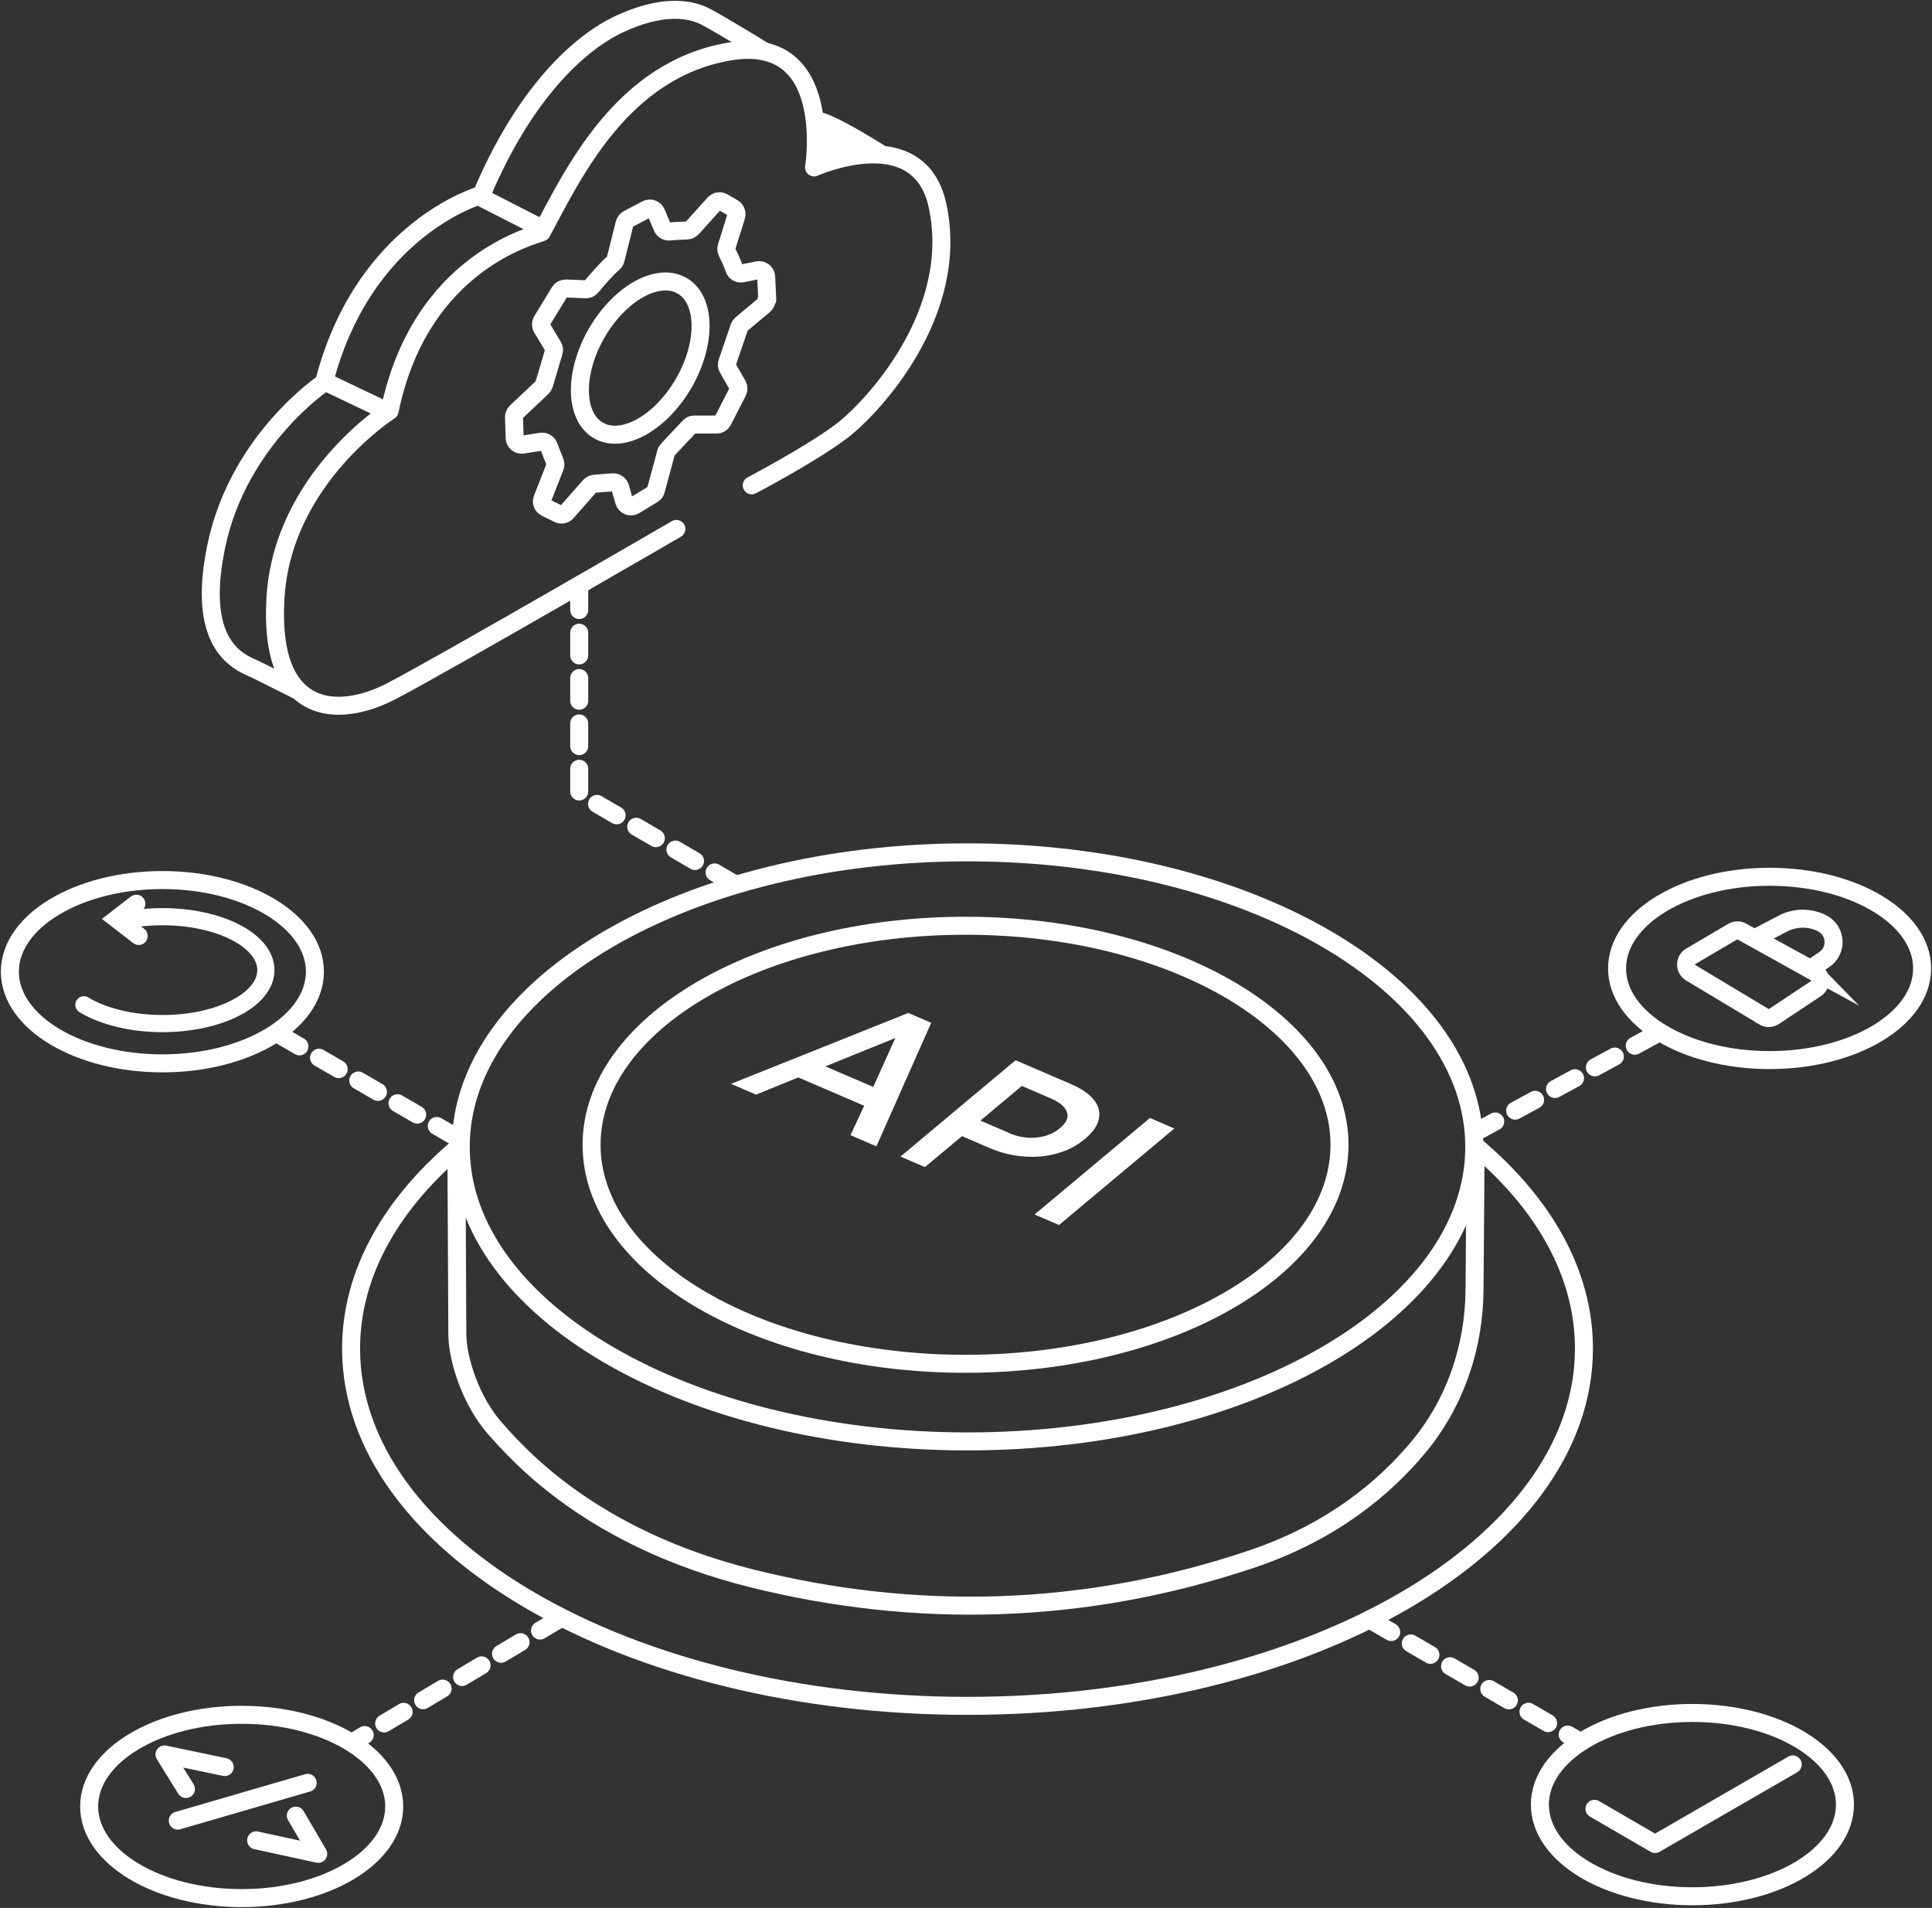
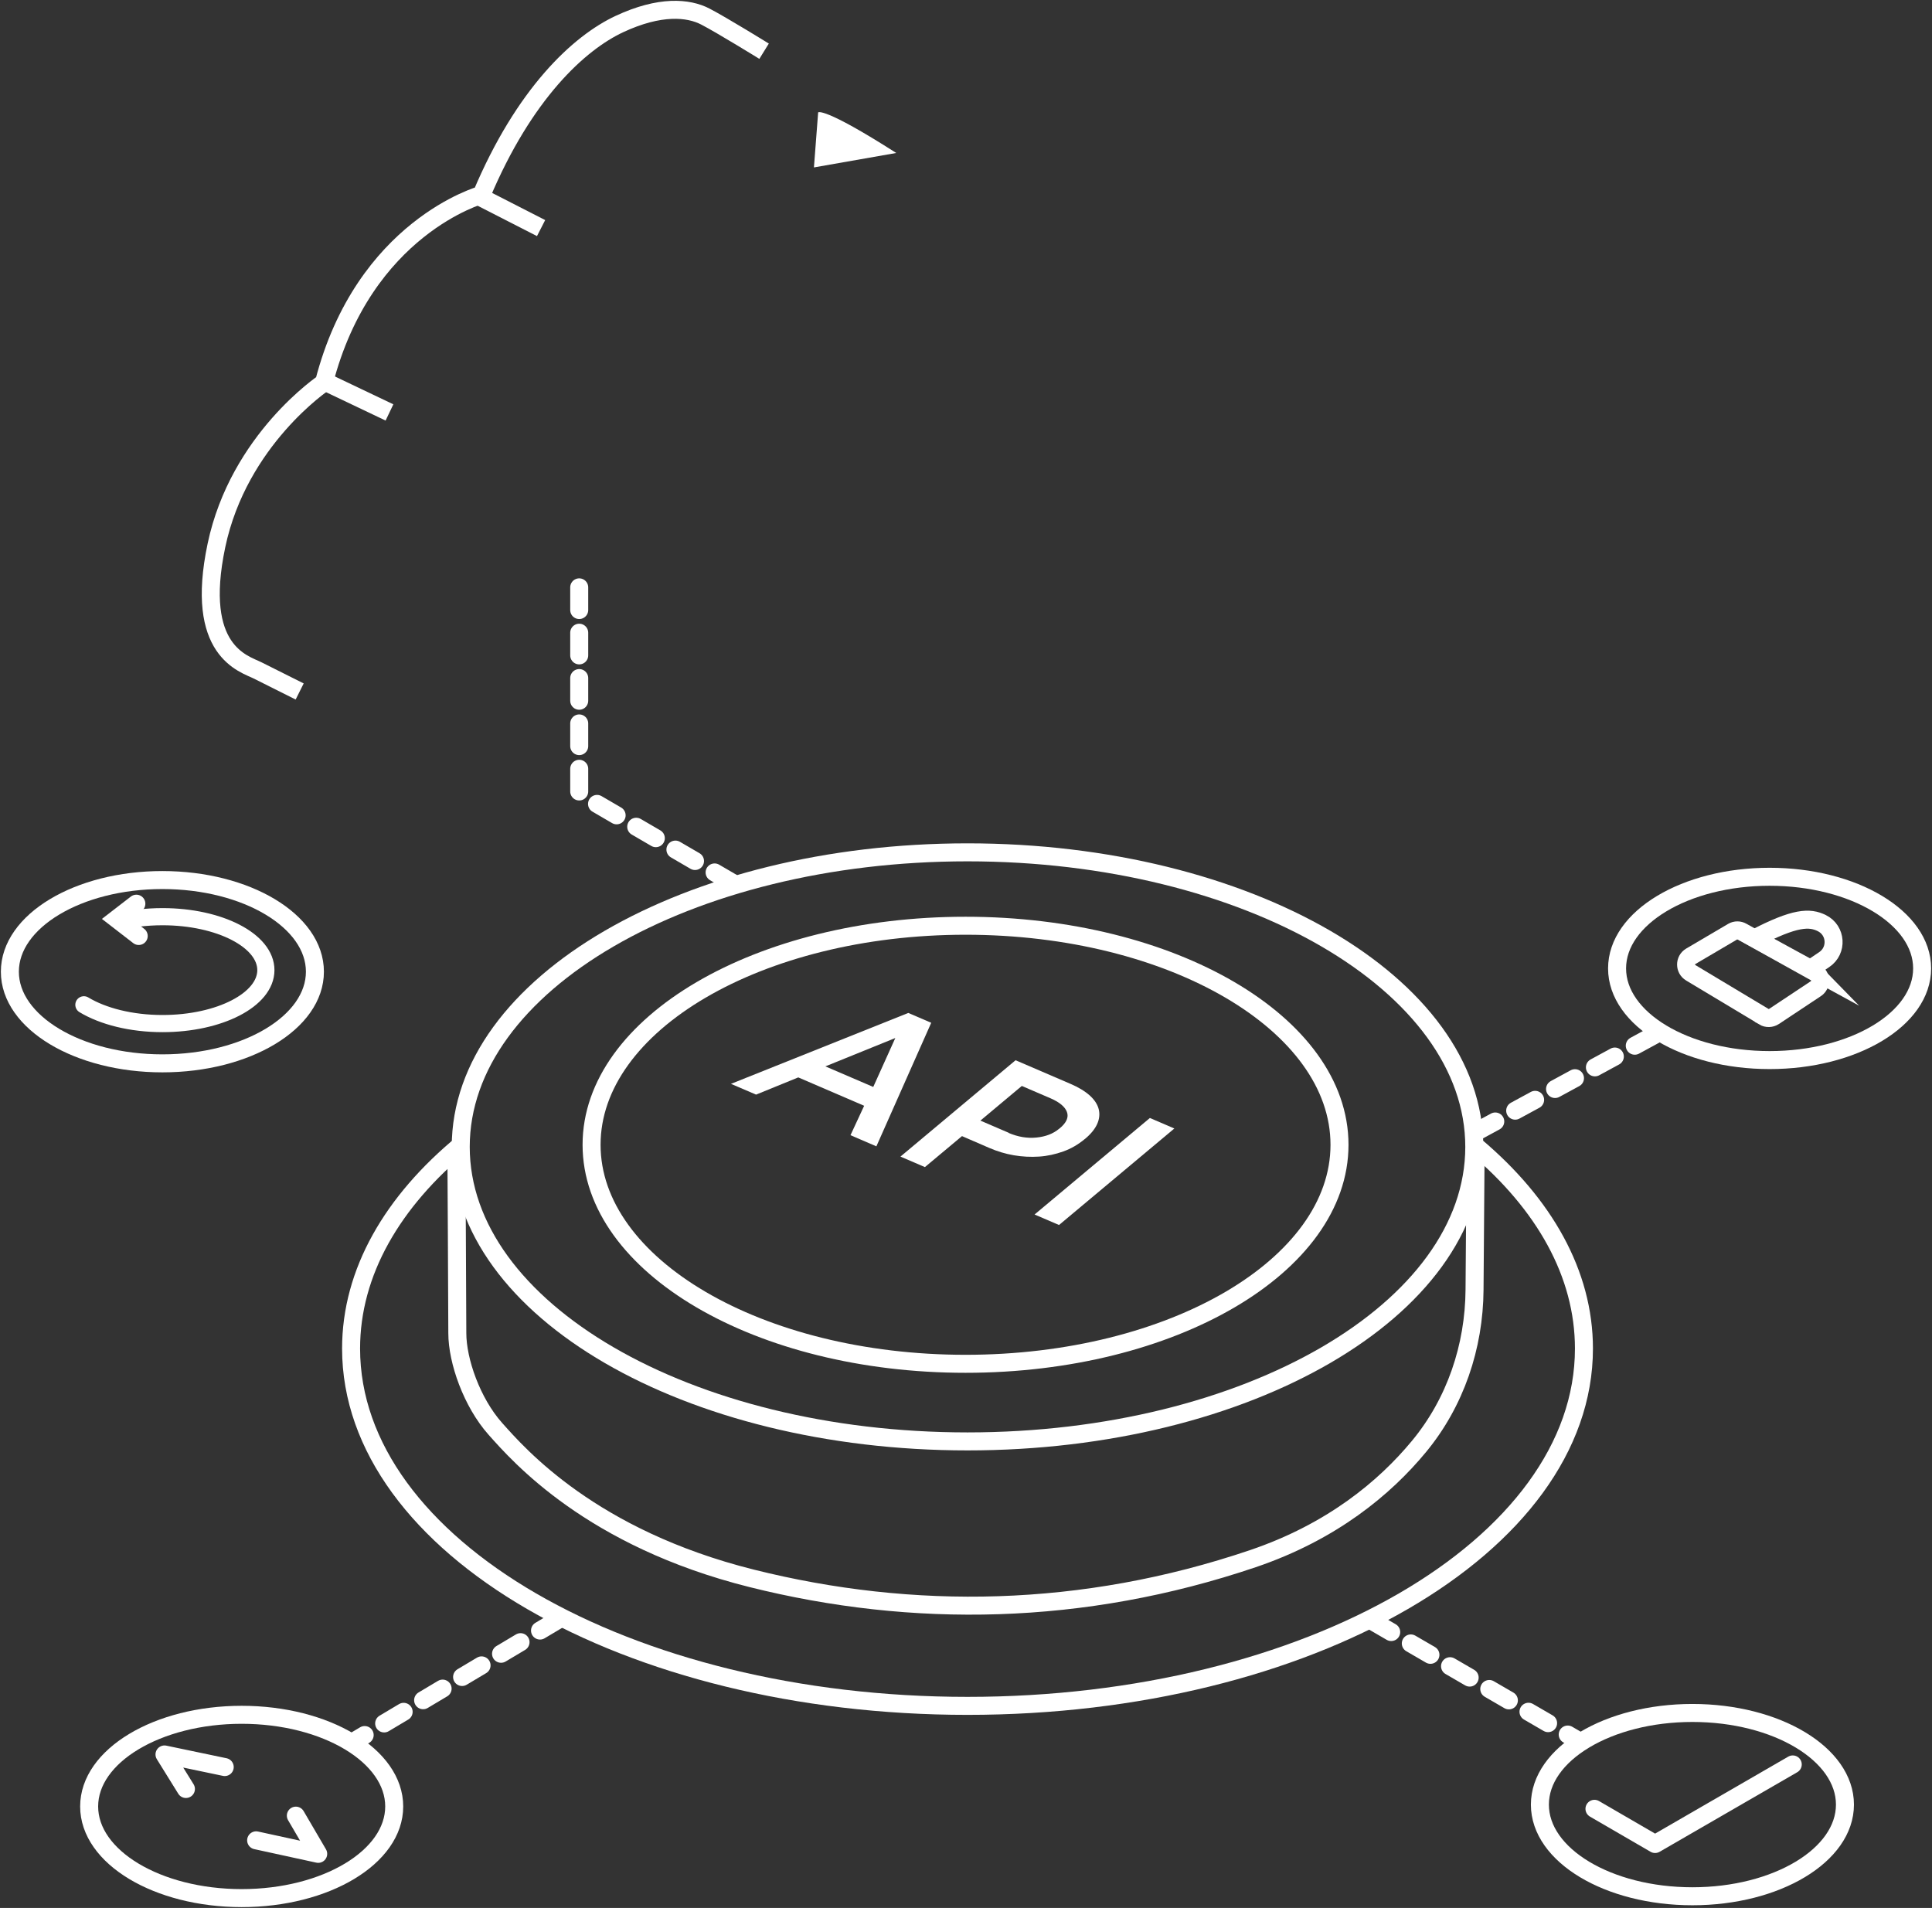
<svg xmlns="http://www.w3.org/2000/svg" width="161" height="159" viewBox="0 0 161 159" fill="none">
  <rect x="0" y="0" width="161" height="159" fill="#333333" stroke="none" />
  <g clip-path="url(#clip0_161_297)">
-     <path d="M62.645 40.445C62.645 40.445 67.652 37.819 70.162 35.904C72.671 33.989 80.067 26.132 78.128 17.137C76.583 10.013 67.839 13.952 67.839 13.952C67.839 13.952 69.647 2.758 60.738 4.301C51.83 5.843 47.797 14.401 45.145 19.358C44.63 19.61 35.032 21.754 32.468 34.24C32.468 34.24 23.559 39.887 22.956 49.812C22.354 59.737 28.183 59.912 32.632 57.592C37.081 55.273 56.366 44.078 56.366 44.078" stroke="white" stroke-width="1.5" stroke-linecap="round" stroke-linejoin="round" />
    <path d="M68.178 9.367C68.178 9.367 68.595 8.853 74.687 12.748L67.828 13.952L68.178 9.378V9.367Z" fill="white" />
    <path d="M63.674 4.268C63.674 4.268 60.19 2.112 58.776 1.379C57.363 0.646 54.996 0.427 51.621 2.002C48.246 3.578 43.677 7.802 40.127 16.239C40.127 16.239 30.32 18.942 26.999 31.887C26.999 31.887 19.899 36.615 18.036 45.457C16.173 54.298 20.348 55.305 21.477 55.874C22.605 56.443 24.972 57.625 24.972 57.625" stroke="white" stroke-width="1.5" stroke-miterlimit="10" />
    <path d="M39.699 16.25L45.09 19.008" stroke="white" stroke-width="1.5" stroke-miterlimit="10" />
    <path d="M26.945 31.745L32.456 34.371" stroke="white" stroke-width="1.5" stroke-miterlimit="10" />
-     <path d="M63.938 24.972L63.85 23.068C63.828 22.706 63.499 22.455 63.149 22.52L61.856 22.783C61.571 22.838 61.286 22.685 61.188 22.4C61.023 21.908 60.738 21.306 60.585 20.999C60.519 20.868 60.508 20.715 60.552 20.573L61.352 18.012C61.428 17.749 61.319 17.476 61.089 17.334L60.256 16.852C60.015 16.71 59.708 16.765 59.522 16.962L57.681 19.008C57.572 19.128 57.418 19.194 57.254 19.205C56.717 19.216 56.158 19.259 55.785 19.292C55.533 19.314 55.292 19.172 55.194 18.931L54.69 17.738C54.558 17.421 54.186 17.29 53.879 17.443L52.345 18.253C52.202 18.329 52.093 18.461 52.049 18.625L51.304 21.601C51.271 21.733 51.205 21.853 51.096 21.941C50.613 22.323 49.671 23.429 49.277 23.899C49.156 24.041 48.992 24.118 48.805 24.107L47.162 24.041C46.954 24.041 46.745 24.14 46.636 24.326L45.167 26.733C45.058 26.919 45.058 27.149 45.167 27.335L46.088 28.867C46.176 29.01 46.197 29.174 46.143 29.327L45.343 32.03C45.31 32.128 45.255 32.216 45.178 32.292L43.02 34.328C42.899 34.448 42.834 34.601 42.834 34.776L42.888 36.495C42.899 36.845 43.217 37.107 43.557 37.053L45.091 36.812C45.365 36.768 45.628 36.921 45.726 37.173L46.241 38.486C46.296 38.628 46.296 38.771 46.241 38.913L45.2 41.572C45.091 41.856 45.211 42.174 45.485 42.305L46.526 42.819C46.767 42.94 47.052 42.885 47.227 42.688L49.145 40.511C49.244 40.401 49.386 40.325 49.539 40.314L51.063 40.193C51.337 40.171 51.589 40.346 51.676 40.609L52.016 41.78C52.126 42.152 52.553 42.316 52.882 42.119L54.405 41.189C54.536 41.112 54.624 40.992 54.657 40.85L55.511 37.698C55.533 37.611 55.588 37.523 55.654 37.458L57.44 35.564C57.55 35.444 57.703 35.378 57.867 35.378H59.719C59.938 35.378 60.136 35.258 60.234 35.061L61.472 32.654C61.56 32.478 61.56 32.271 61.461 32.096L60.651 30.684C60.563 30.542 60.552 30.366 60.607 30.202L61.604 27.281C61.637 27.182 61.703 27.095 61.779 27.018L63.664 25.442C63.806 25.322 63.883 25.147 63.872 24.972H63.938ZM56.98 31.931C55.051 35.258 51.873 37.031 49.868 35.871C47.863 34.722 47.808 31.078 49.726 27.751C51.654 24.424 54.832 22.652 56.837 23.812C58.843 24.961 58.897 28.605 56.98 31.931Z" stroke="white" stroke-width="1.5" stroke-linecap="round" stroke-linejoin="round" />
    <path d="M80.462 113.653C97.673 113.653 111.625 105.481 111.625 95.4C111.625 85.319 97.673 77.147 80.462 77.147C63.251 77.147 49.298 85.319 49.298 95.4C49.298 105.481 63.251 113.653 80.462 113.653Z" stroke="white" stroke-width="1.5" stroke-miterlimit="10" />
    <path d="M13.533 88.615C20.553 88.615 26.243 85.196 26.243 80.977C26.243 76.759 20.553 73.339 13.533 73.339C6.513 73.339 0.822 76.759 0.822 80.977C0.822 85.196 6.513 88.615 13.533 88.615Z" stroke="white" stroke-width="1.5" stroke-miterlimit="10" />
    <path d="M147.467 88.342C154.487 88.342 160.178 84.922 160.178 80.704C160.178 76.485 154.487 73.066 147.467 73.066C140.447 73.066 134.756 76.485 134.756 80.704C134.756 84.922 140.447 88.342 147.467 88.342Z" stroke="white" stroke-width="1.5" stroke-miterlimit="10" />
    <path d="M141.035 158.026C148.055 158.026 153.746 154.606 153.746 150.388C153.746 146.169 148.055 142.75 141.035 142.75C134.015 142.75 128.324 146.169 128.324 150.388C128.324 154.606 134.015 158.026 141.035 158.026Z" stroke="white" stroke-width="1.5" stroke-miterlimit="10" />
    <path d="M20.14 158.179C27.16 158.179 32.851 154.76 32.851 150.541C32.851 146.323 27.16 142.903 20.14 142.903C13.12 142.903 7.429 146.323 7.429 150.541C7.429 154.76 13.12 158.179 20.14 158.179Z" stroke="white" stroke-width="1.5" stroke-linecap="round" stroke-linejoin="round" />
    <path d="M11.516 76.513C12.163 76.436 12.842 76.392 13.543 76.392C18.299 76.392 22.156 78.384 22.156 80.846C22.156 83.308 18.299 85.3 13.543 85.3C10.914 85.3 8.569 84.687 6.991 83.735" stroke="white" stroke-width="1.43" stroke-linecap="round" stroke-linejoin="round" />
    <path d="M122.999 95.542C128.675 100.335 131.995 106.135 131.995 112.383C131.995 128.831 108.995 142.159 80.626 142.159C52.257 142.159 29.257 128.831 29.257 112.383C29.257 106.015 32.709 100.116 38.582 95.28" stroke="white" stroke-width="1.5" stroke-miterlimit="10" />
    <path d="M80.626 120.12C103.949 120.12 122.857 109.131 122.857 95.575C122.857 82.019 103.949 71.03 80.626 71.03C57.303 71.03 38.395 82.019 38.395 95.575C38.395 109.131 57.303 120.12 80.626 120.12Z" stroke="white" stroke-width="1.5" stroke-miterlimit="10" />
    <path d="M38.034 96.297C38.034 96.297 38.11 108.794 38.11 111.103C38.11 113.412 39.327 116.881 41.277 119.069C43.228 121.258 49.254 128.185 62.645 131.533C76.035 134.882 90.214 134.696 104.404 129.892C110.989 127.66 115.394 123.994 118.243 120.547C121.279 116.881 122.846 112.23 122.878 107.481L122.966 96.013" stroke="white" stroke-width="1.5" stroke-miterlimit="10" />
    <path d="M48.268 48.947V66.128L61.22 73.678" stroke="white" stroke-width="1.5" stroke-miterlimit="10" stroke-linecap="round" stroke-dasharray="1.89 1.89" />
    <path d="M11.363 75.309L9.719 76.578L11.56 78.001" stroke="white" stroke-width="1.5" stroke-miterlimit="10" stroke-linecap="round" />
-     <path d="M23.318 86.252L38.231 94.897" stroke="white" stroke-width="1.5" stroke-miterlimit="10" stroke-linecap="round" stroke-dasharray="1.89 1.89" />
    <path d="M146.985 84.72L140.893 81.065C140.378 80.758 140.378 80.003 140.893 79.697L144.388 77.64C144.629 77.497 144.936 77.497 145.177 77.64L151.269 81.032C151.784 81.317 151.817 82.061 151.324 82.389L147.829 84.709C147.577 84.873 147.248 84.884 146.985 84.731V84.72Z" stroke="white" stroke-width="1.5" stroke-miterlimit="10" />
-     <path d="M150.886 80.748L146.218 78.198L148.585 76.961C149.593 76.436 150.799 76.425 151.818 76.928C153.034 77.53 153.143 79.216 152.015 79.971L150.875 80.737L150.886 80.748Z" stroke="white" stroke-width="1.5" stroke-miterlimit="10" />
+     <path d="M150.886 80.748L146.218 78.198C149.593 76.436 150.799 76.425 151.818 76.928C153.034 77.53 153.143 79.216 152.015 79.971L150.875 80.737L150.886 80.748Z" stroke="white" stroke-width="1.5" stroke-miterlimit="10" />
    <path d="M114.299 135.057L131.71 145.168" stroke="white" stroke-width="1.5" stroke-miterlimit="10" stroke-linecap="round" stroke-dasharray="1.89 1.89" />
    <path d="M122.944 94.361L137.956 86.208" stroke="white" stroke-width="1.5" stroke-miterlimit="10" stroke-linecap="round" stroke-dasharray="1.89 1.89" />
    <path d="M46.625 134.915L29.476 145.135" stroke="white" stroke-width="1.5" stroke-miterlimit="10" stroke-linecap="round" stroke-dasharray="1.89 1.89" />
    <path d="M132.872 150.738L137.924 153.671L149.396 147.039" stroke="white" stroke-width="1.5" stroke-linecap="round" stroke-linejoin="round" />
    <path d="M15.494 149.086L13.708 146.208L18.727 147.258" stroke="white" stroke-width="1.5" stroke-linecap="round" stroke-linejoin="round" />
-     <path d="M14.815 151.723L25.641 148.571" stroke="white" stroke-width="1.5" stroke-linecap="round" stroke-linejoin="round" />
    <path d="M21.345 153.364L26.517 154.491L24.654 151.307" stroke="white" stroke-width="1.5" stroke-linecap="round" stroke-linejoin="round" />
    <path d="M75.717 84.424L77.602 85.234L73.032 95.531L70.874 94.601L72.013 92.15L66.523 89.786L63.006 91.22L60.913 90.323L75.695 84.413L75.717 84.424ZM72.769 90.585L74.61 86.503L68.781 88.867L72.78 90.585H72.769Z" fill="white" />
    <path d="M84.626 88.353L89.206 90.323C89.874 90.607 90.411 90.935 90.817 91.296C91.211 91.657 91.463 92.04 91.562 92.445C91.66 92.85 91.616 93.255 91.43 93.671C91.244 94.087 90.904 94.503 90.422 94.907L90.389 94.929C89.852 95.378 89.25 95.728 88.603 95.958C87.957 96.188 87.277 96.341 86.587 96.385C85.897 96.429 85.195 96.396 84.483 96.275C83.782 96.155 83.102 95.947 82.467 95.674L80.166 94.678L77.076 97.26L75.038 96.385L84.647 88.342L84.626 88.353ZM84.056 94.415C84.834 94.743 85.601 94.875 86.368 94.798C87.135 94.722 87.77 94.481 88.274 94.054L88.307 94.032C88.877 93.561 89.074 93.102 88.91 92.664C88.746 92.227 88.285 91.844 87.518 91.515L85.151 90.498L81.7 93.386L84.067 94.404L84.056 94.415Z" fill="white" />
    <path d="M95.824 93.168L97.862 94.043L88.252 102.086L86.214 101.211L95.824 93.168Z" fill="white" />
  </g>
  <defs>
    <clipPath id="clip0_161_297">
      <rect width="161" height="159" fill="white" />
    </clipPath>
  </defs>
</svg>